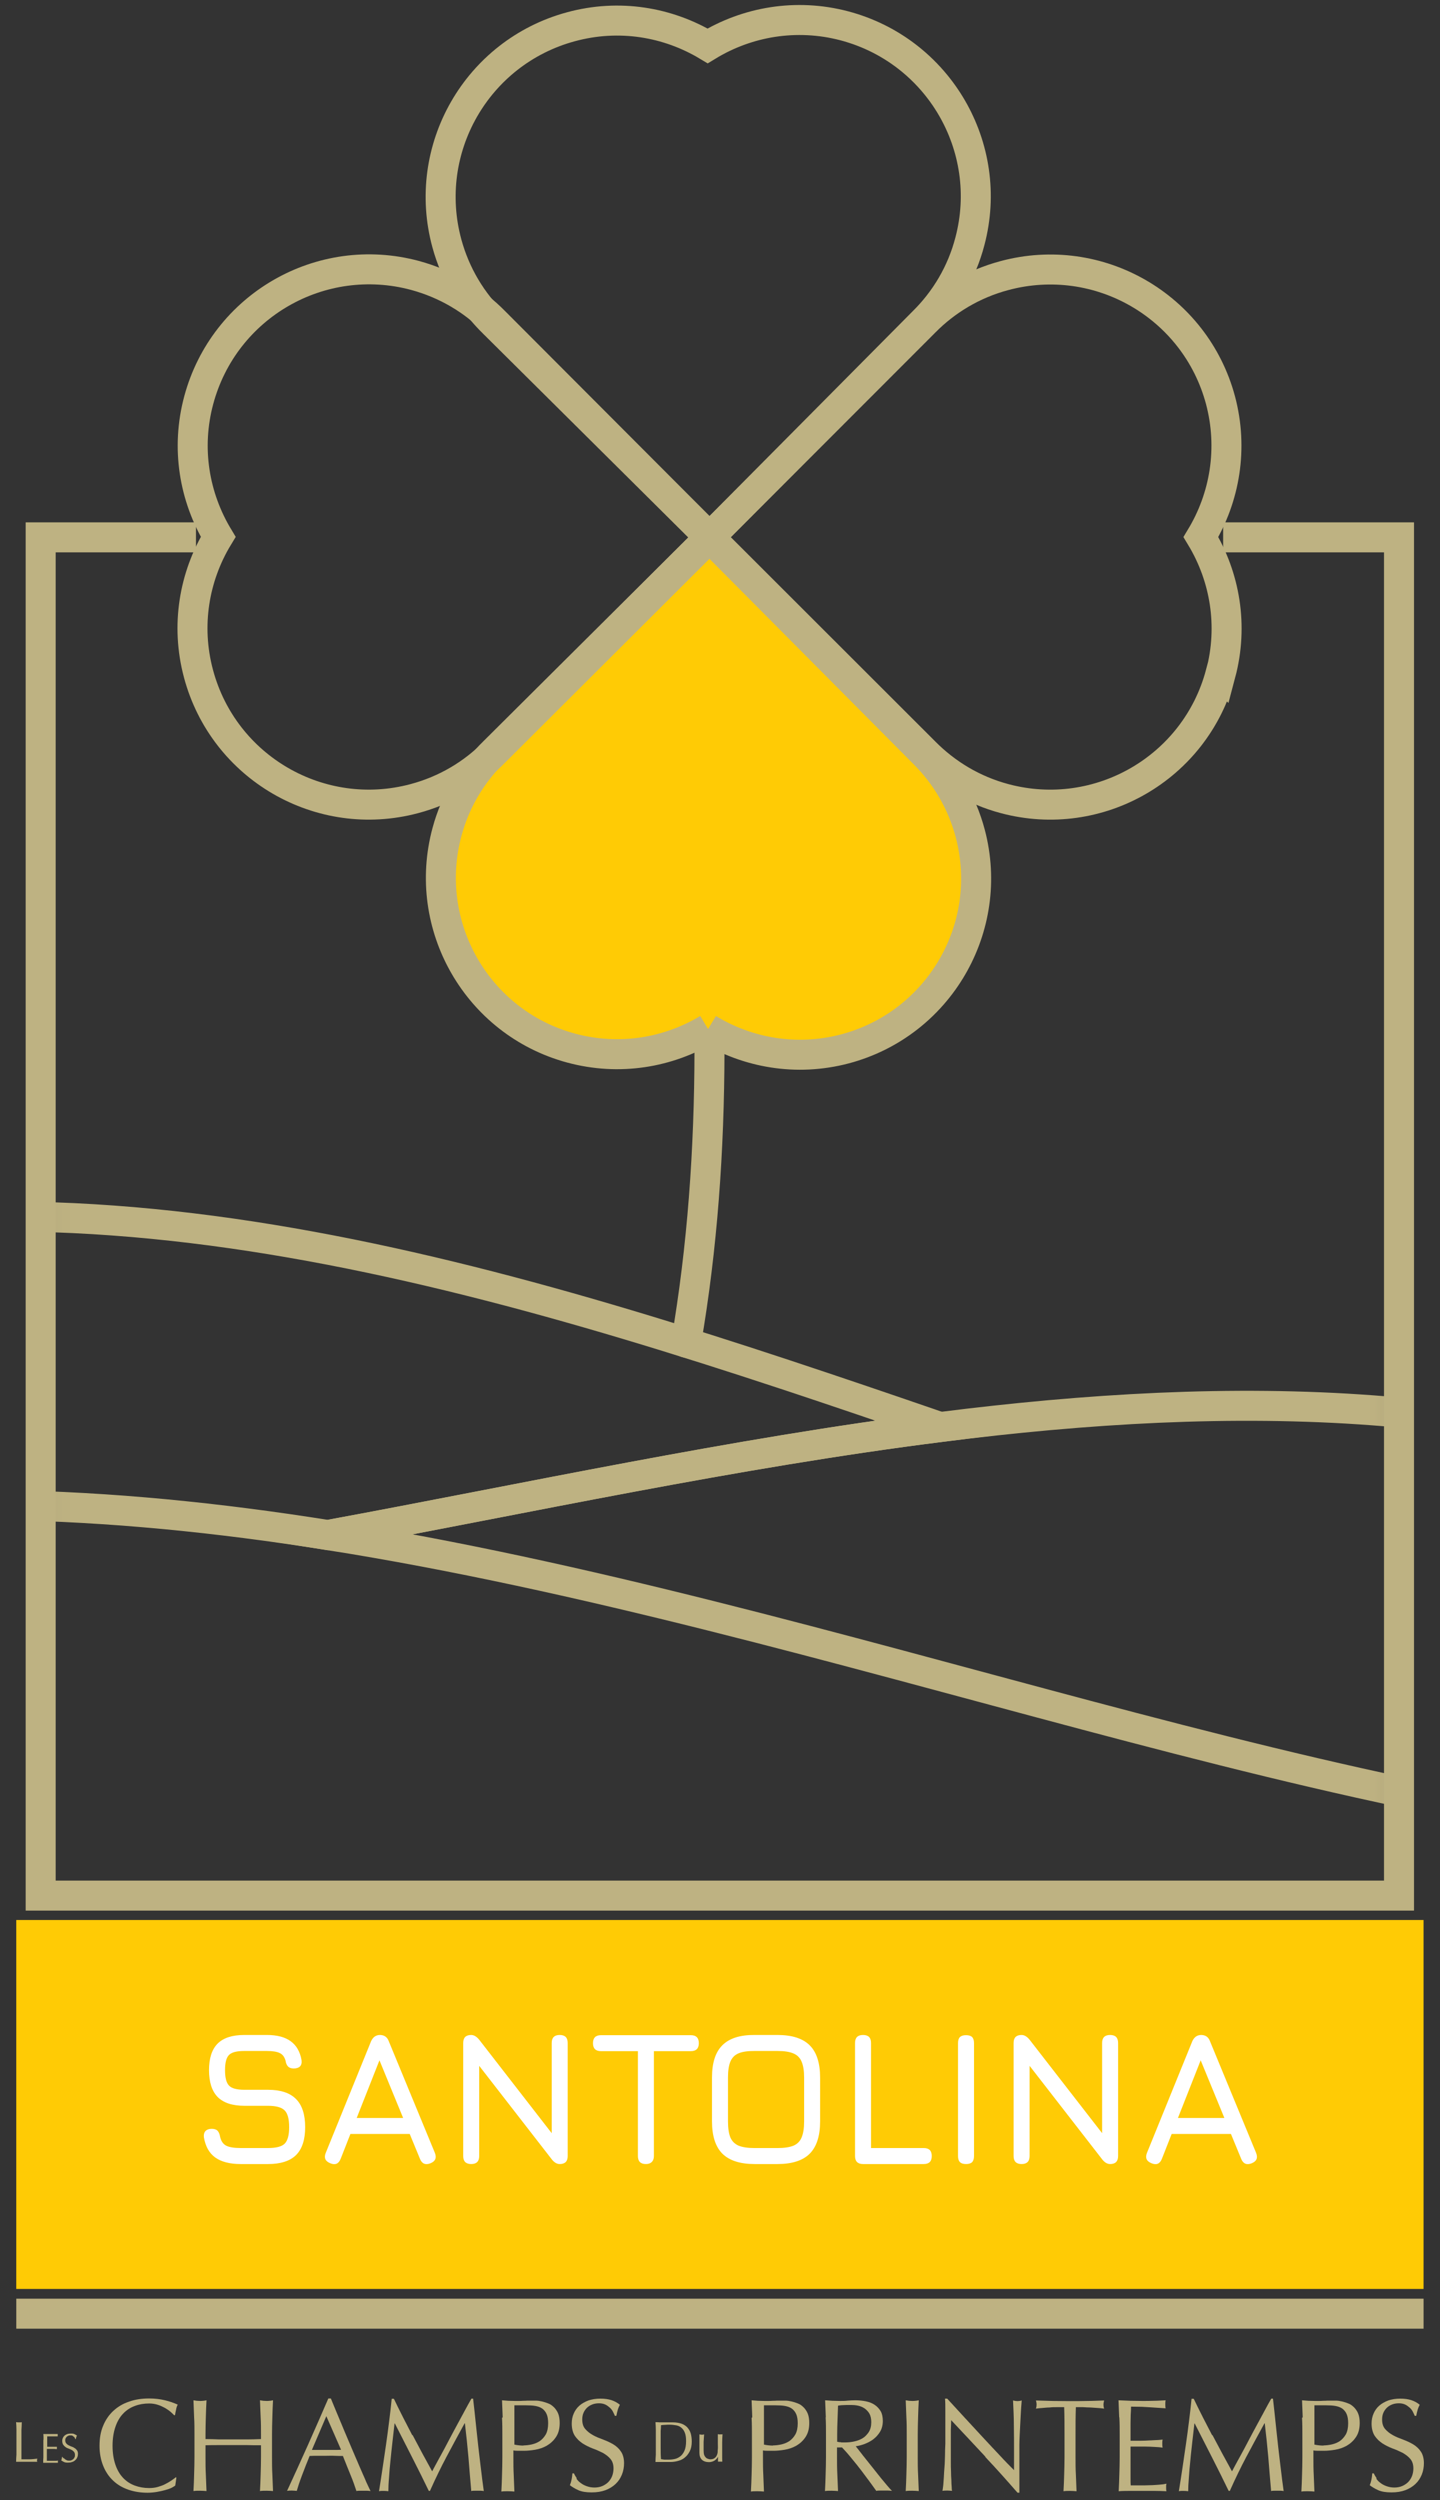
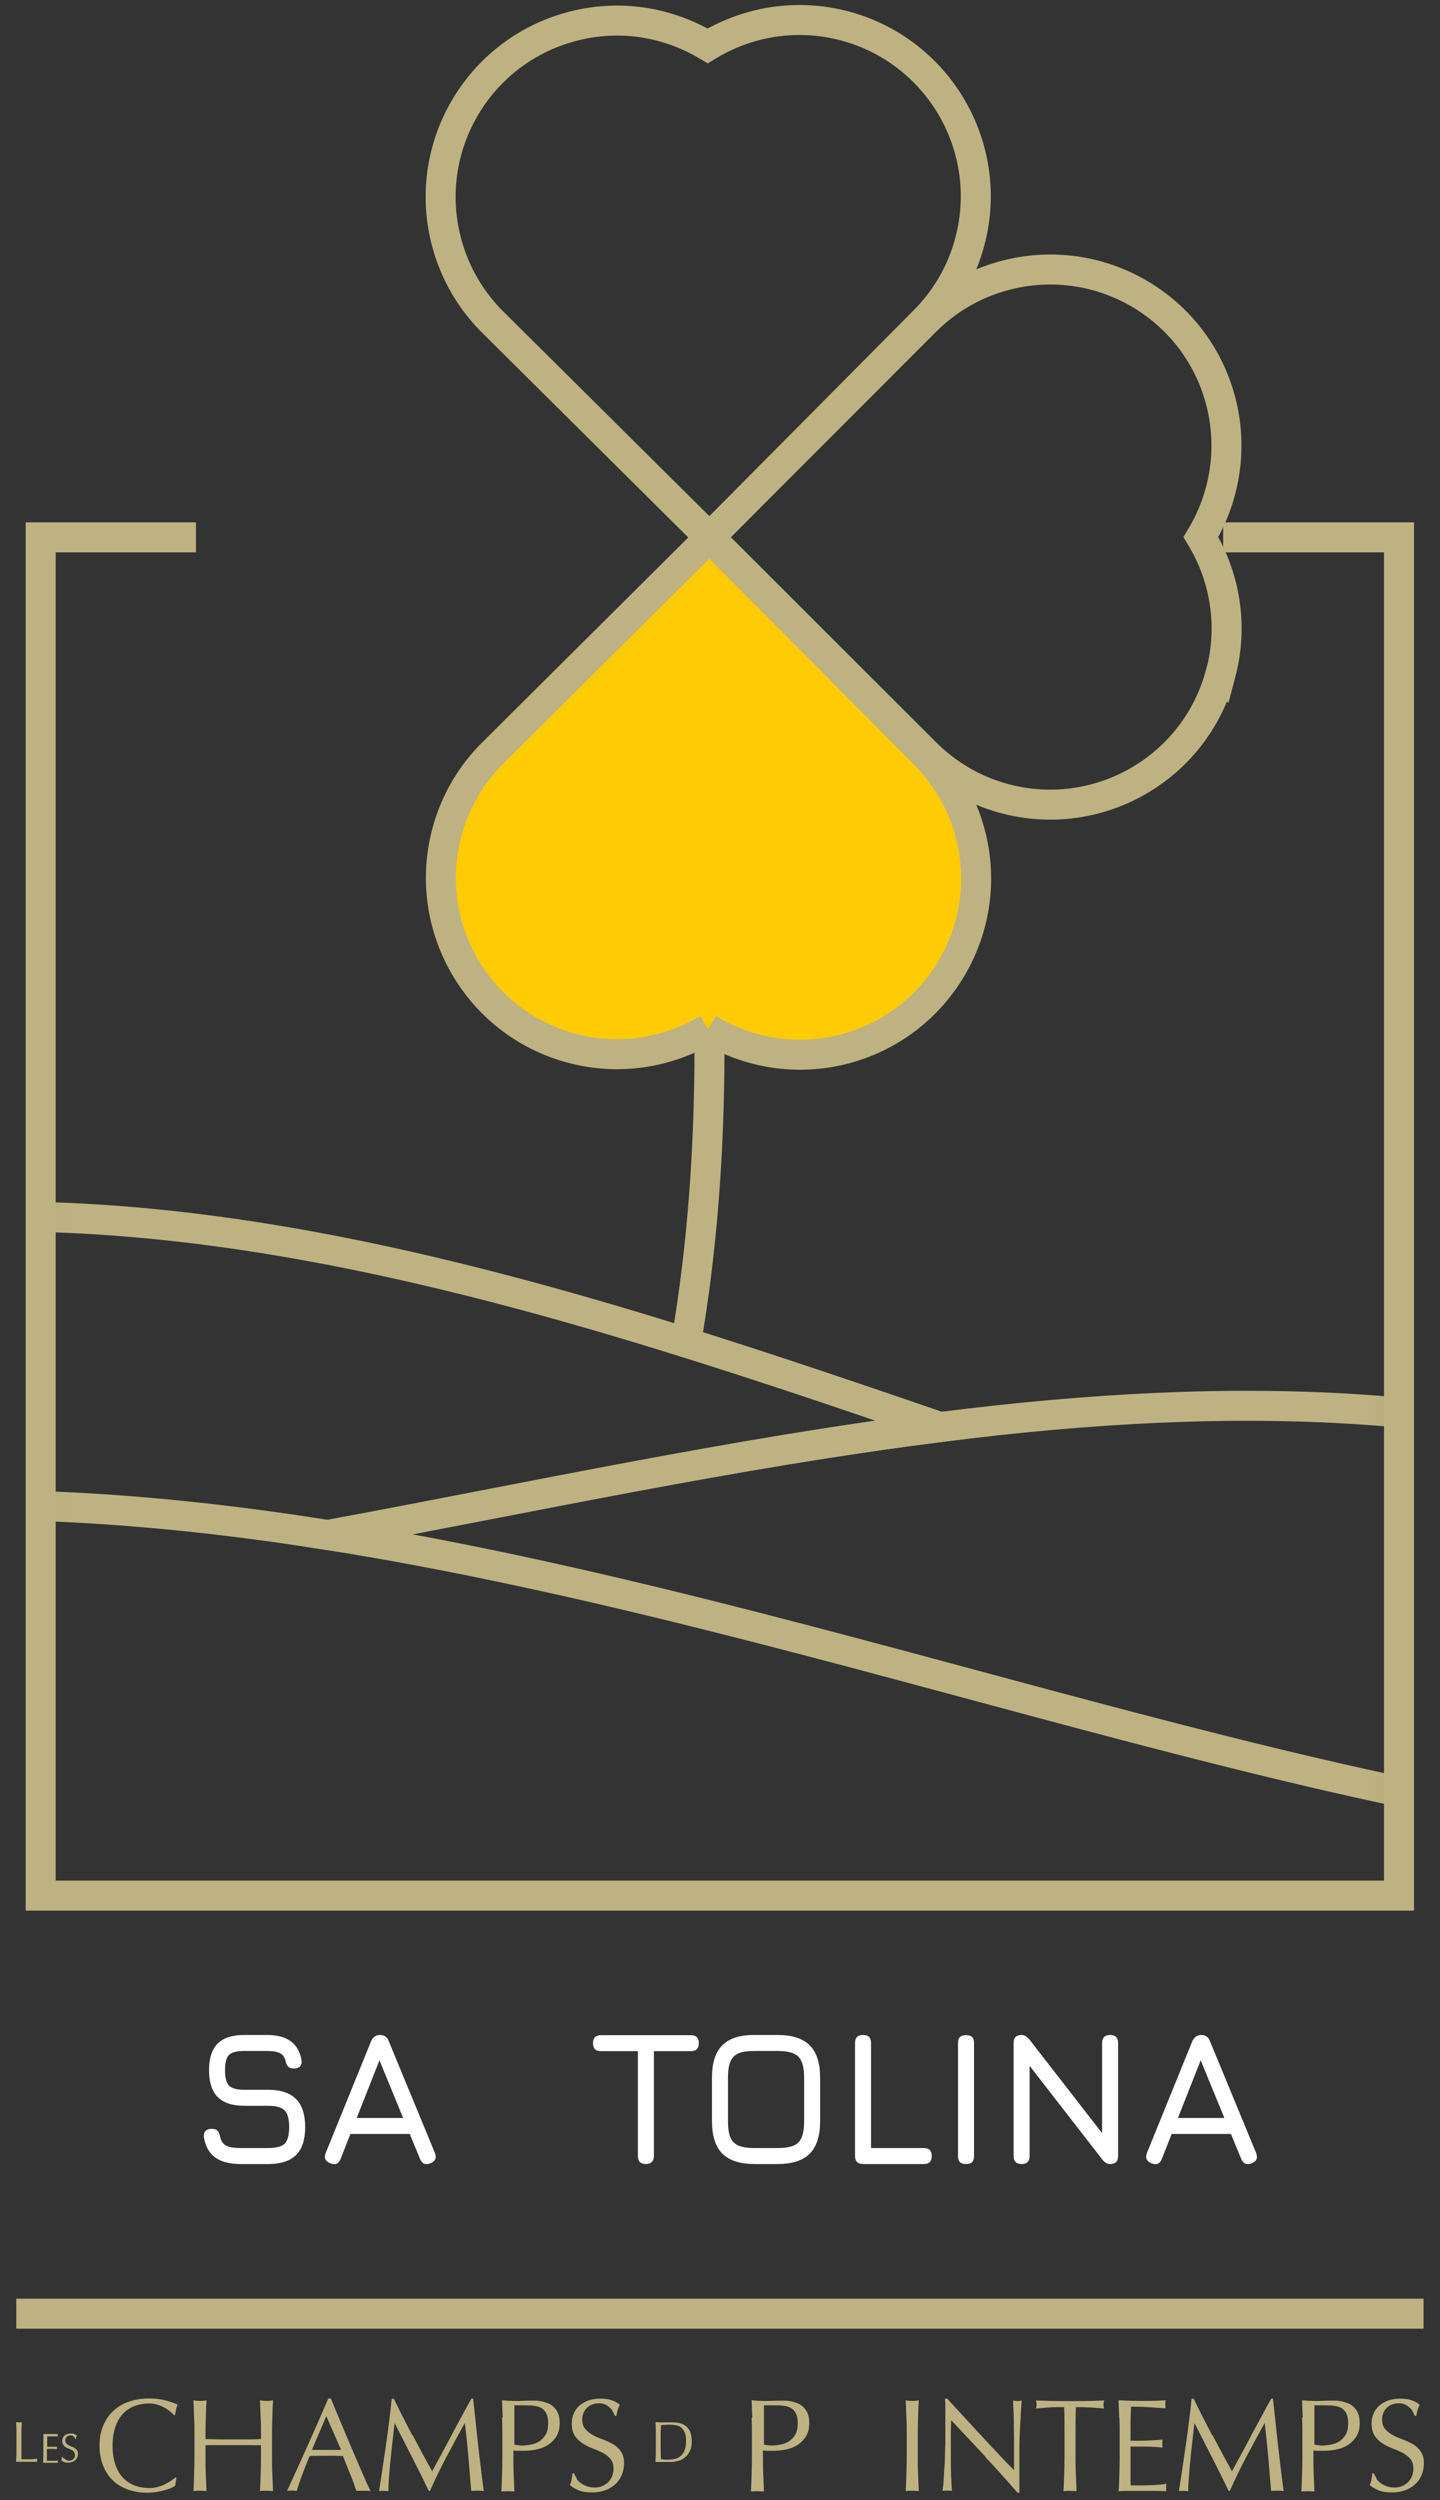
<svg xmlns="http://www.w3.org/2000/svg" width="72" height="125" viewBox="0 0 72 125" fill="none">
  <rect x="0" y="0" width="72" height="125" fill="#333333" stroke="none" />
  <mask id="mask0_349_3303" style="mask-type:luminance" maskUnits="userSpaceOnUse" x="2" y="26" width="68" height="69">
    <path d="M61.158 26.866H69.95V94.774H2.034V26.866H9.799" fill="white" />
  </mask>
  <g mask="url(#mask0_349_3303)">
    <path d="M-15.81 76.605C-5.363 74.532 5.494 75.017 16.393 76.747C26.314 74.916 36.686 72.651 47.008 71.347C26.447 64.277 4.642 57.131 -15.81 62.973" stroke="#BEB282" stroke-width="1.5" stroke-miterlimit="10" />
    <path d="M89.173 75.518C76.118 69.584 61.609 69.5 47.016 71.347" stroke="#BEB282" stroke-width="1.5" stroke-miterlimit="10" />
    <path d="M47.016 71.348C36.694 72.651 26.322 74.916 16.401 76.747C41.935 80.792 67.727 91.599 89.182 92.125" stroke="#BEB282" stroke-width="1.5" stroke-miterlimit="10" />
  </g>
  <path d="M61.158 26.866H69.95V94.774H2.034V26.866H9.799" stroke="#BEB282" stroke-width="1.5" stroke-miterlimit="10" />
  <path d="M34.304 67.126C35.123 62.371 35.466 57.49 35.474 52.542" stroke="#BEB282" stroke-width="1.5" stroke-miterlimit="10" stroke-linecap="round" />
  <path d="M0.814 115.677H71.179" stroke="#BEB282" stroke-width="1.5" stroke-miterlimit="10" />
  <path d="M42.218 1.291C39.803 0.656 37.354 1.091 35.382 2.294C33.392 1.099 30.952 0.681 28.536 1.341C23.839 2.62 21.064 7.459 22.343 12.165C22.77 13.736 23.597 15.09 24.683 16.152L35.473 26.866L46.188 16.068C47.266 14.998 48.086 13.636 48.495 12.065C49.74 7.359 46.924 2.537 42.218 1.291Z" stroke="#BEB282" stroke-width="1.5" stroke-miterlimit="10" />
  <path d="M61.032 33.695C61.675 31.28 61.249 28.839 60.046 26.85C61.241 24.869 61.667 22.421 61.024 20.005C59.762 15.3 54.931 12.517 50.225 13.778C48.654 14.196 47.292 15.024 46.23 16.102L35.482 26.859L46.239 37.607C47.308 38.685 48.662 39.512 50.234 39.93C54.939 41.184 59.77 38.392 61.024 33.687L61.032 33.695Z" stroke="#BEB282" stroke-width="1.5" stroke-miterlimit="10" />
  <path d="M35.407 51.439C37.387 52.642 39.828 53.077 42.243 52.442C46.949 51.196 49.757 46.374 48.512 41.668C48.094 40.097 47.275 38.735 46.197 37.665L35.473 26.875L24.692 37.598C23.605 38.66 22.778 40.014 22.352 41.585C21.081 46.282 23.856 51.13 28.553 52.4C30.968 53.052 33.409 52.634 35.398 51.439" fill="#FFCB05" />
  <path d="M35.407 51.439C37.387 52.642 39.828 53.077 42.243 52.442C46.949 51.196 49.757 46.374 48.512 41.668C48.094 40.097 47.275 38.735 46.197 37.665L35.473 26.875L24.692 37.598C23.605 38.66 22.778 40.014 22.352 41.585C21.081 46.282 23.856 51.13 28.553 52.4C30.968 53.052 33.409 52.634 35.398 51.439" stroke="#BEB282" stroke-width="1.5" stroke-miterlimit="10" />
-   <path d="M9.94 19.996C9.288 22.412 9.714 24.852 10.91 26.841C9.706 28.822 9.28 31.271 9.923 33.678C11.177 38.384 16.008 41.184 20.713 39.93C22.285 39.512 23.647 38.693 24.717 37.606L35.482 26.866L24.742 16.102C23.68 15.015 22.318 14.196 20.747 13.77C16.041 12.508 11.21 15.291 9.94 19.996Z" stroke="#BEB282" stroke-width="1.5" stroke-miterlimit="10" />
  <path d="M8.569 124.387C8.486 124.428 8.377 124.462 8.26 124.495C8.143 124.529 8.001 124.562 7.851 124.587C7.7 124.612 7.541 124.629 7.383 124.629C7.032 124.629 6.714 124.579 6.422 124.478C6.129 124.378 5.87 124.228 5.661 124.027C5.444 123.827 5.277 123.576 5.159 123.283C5.042 122.991 4.976 122.656 4.976 122.28C4.976 121.904 5.034 121.57 5.159 121.277C5.277 120.985 5.452 120.734 5.669 120.534C5.887 120.333 6.146 120.174 6.455 120.074C6.756 119.965 7.09 119.915 7.458 119.915C7.75 119.915 8.01 119.948 8.252 120.007C8.494 120.065 8.703 120.141 8.887 120.224C8.854 120.283 8.82 120.366 8.804 120.475C8.778 120.584 8.762 120.667 8.753 120.742L8.712 120.759C8.67 120.709 8.603 120.651 8.528 120.584C8.452 120.517 8.352 120.45 8.252 120.391C8.143 120.333 8.026 120.274 7.892 120.233C7.759 120.191 7.617 120.166 7.458 120.166C7.199 120.166 6.956 120.208 6.739 120.291C6.513 120.375 6.321 120.5 6.154 120.676C5.987 120.851 5.862 121.068 5.77 121.336C5.678 121.603 5.628 121.921 5.628 122.28C5.628 122.64 5.678 122.957 5.77 123.225C5.862 123.492 5.987 123.71 6.154 123.885C6.321 124.061 6.513 124.186 6.739 124.27C6.965 124.353 7.199 124.395 7.458 124.395C7.617 124.395 7.759 124.378 7.901 124.336C8.035 124.295 8.16 124.253 8.269 124.194C8.377 124.136 8.486 124.077 8.569 124.019C8.661 123.952 8.737 123.902 8.795 123.852L8.82 123.877L8.762 124.27C8.762 124.27 8.661 124.345 8.569 124.387Z" fill="#BEB282" />
  <path d="M13.033 120.859C13.024 120.584 13.008 120.291 12.999 120.007C13.058 120.015 13.108 120.024 13.166 120.032C13.217 120.032 13.275 120.04 13.325 120.04C13.375 120.04 13.434 120.04 13.484 120.032C13.534 120.032 13.593 120.015 13.651 120.007C13.634 120.299 13.626 120.584 13.618 120.859C13.609 121.135 13.601 121.428 13.601 121.712V122.849C13.601 123.141 13.601 123.425 13.618 123.709C13.626 123.994 13.643 124.269 13.651 124.545C13.551 124.537 13.442 124.528 13.325 124.528C13.208 124.528 13.1 124.528 12.999 124.545C13.016 124.269 13.024 123.994 13.033 123.709C13.041 123.425 13.05 123.141 13.05 122.849V122.255C12.815 122.255 12.581 122.255 12.356 122.247C12.13 122.247 11.904 122.247 11.662 122.247C11.42 122.247 11.194 122.247 10.968 122.247C10.743 122.247 10.517 122.247 10.275 122.255V122.849C10.275 123.141 10.275 123.425 10.291 123.709C10.3 123.994 10.316 124.269 10.325 124.545C10.225 124.537 10.116 124.528 9.999 124.528C9.882 124.528 9.773 124.528 9.673 124.545C9.69 124.269 9.698 123.994 9.706 123.709C9.715 123.425 9.723 123.141 9.723 122.849V121.712C9.723 121.419 9.723 121.135 9.706 120.859C9.698 120.584 9.681 120.291 9.673 120.007C9.731 120.015 9.782 120.024 9.84 120.032C9.89 120.032 9.949 120.04 9.999 120.04C10.049 120.04 10.107 120.04 10.158 120.032C10.208 120.032 10.266 120.015 10.325 120.007C10.308 120.299 10.3 120.584 10.291 120.859C10.283 121.135 10.275 121.428 10.275 121.712V121.946C10.509 121.946 10.743 121.954 10.968 121.963C11.194 121.963 11.42 121.963 11.662 121.963C11.904 121.963 12.13 121.963 12.356 121.963C12.581 121.963 12.807 121.954 13.05 121.946V121.712C13.05 121.419 13.05 121.135 13.033 120.859Z" fill="#BEB282" />
  <path d="M18.524 124.545C18.465 124.537 18.407 124.529 18.348 124.529H17.997C17.939 124.529 17.88 124.529 17.822 124.545C17.788 124.445 17.746 124.32 17.696 124.178C17.646 124.035 17.587 123.885 17.521 123.726C17.454 123.567 17.395 123.409 17.328 123.25C17.262 123.091 17.203 122.932 17.145 122.79C17.002 122.79 16.86 122.79 16.718 122.782C16.576 122.773 16.426 122.782 16.284 122.782C16.15 122.782 16.016 122.782 15.883 122.782C15.749 122.782 15.615 122.782 15.481 122.79C15.339 123.133 15.214 123.459 15.097 123.768C14.98 124.077 14.896 124.336 14.838 124.537C14.762 124.529 14.679 124.52 14.595 124.52C14.512 124.52 14.428 124.52 14.353 124.537C14.712 123.768 15.055 122.999 15.398 122.239C15.74 121.478 16.075 120.701 16.417 119.915H16.543C16.651 120.174 16.76 120.45 16.885 120.742C17.011 121.043 17.136 121.336 17.262 121.645C17.387 121.946 17.521 122.247 17.646 122.548C17.771 122.849 17.897 123.124 18.005 123.384C18.114 123.643 18.223 123.868 18.306 124.077C18.398 124.278 18.474 124.437 18.524 124.537V124.545ZM15.598 122.489C15.715 122.489 15.832 122.489 15.958 122.489C16.083 122.489 16.2 122.489 16.317 122.489C16.442 122.489 16.559 122.489 16.685 122.489C16.81 122.489 16.927 122.489 17.053 122.481L16.317 120.801L15.598 122.481V122.489Z" fill="#BEB282" />
  <path d="M20.63 121.745C20.939 122.338 21.265 122.94 21.608 123.559C21.649 123.475 21.716 123.358 21.8 123.199C21.883 123.04 21.984 122.865 22.092 122.664C22.201 122.464 22.318 122.246 22.443 122.004C22.569 121.77 22.694 121.528 22.828 121.285C22.962 121.043 23.087 120.809 23.212 120.575C23.338 120.341 23.455 120.123 23.572 119.923H23.655C23.705 120.349 23.747 120.75 23.789 121.151C23.831 121.553 23.872 121.929 23.914 122.313C23.956 122.698 24.006 123.074 24.048 123.442C24.09 123.818 24.14 124.185 24.19 124.545C24.14 124.536 24.081 124.528 24.031 124.528H23.722C23.672 124.528 23.622 124.528 23.563 124.545C23.513 123.96 23.463 123.391 23.421 122.84C23.371 122.288 23.312 121.728 23.246 121.16H23.229C22.928 121.711 22.627 122.263 22.335 122.815C22.042 123.366 21.766 123.935 21.499 124.536H21.44C21.173 123.985 20.897 123.425 20.613 122.873C20.329 122.313 20.036 121.745 19.744 121.168H19.727C19.694 121.444 19.66 121.737 19.627 122.054C19.593 122.372 19.552 122.689 19.526 122.999C19.493 123.308 19.468 123.6 19.451 123.876C19.426 124.152 19.418 124.378 19.418 124.553C19.351 124.545 19.267 124.536 19.184 124.536C19.1 124.536 19.025 124.536 18.95 124.553C19.008 124.194 19.067 123.818 19.125 123.425C19.184 123.032 19.242 122.631 19.301 122.23C19.359 121.828 19.409 121.436 19.459 121.043C19.51 120.65 19.552 120.282 19.585 119.931H19.694C19.994 120.558 20.304 121.16 20.613 121.753L20.63 121.745Z" fill="#BEB282" />
  <path d="M25.135 120.859C25.126 120.584 25.11 120.291 25.101 120.007C25.21 120.015 25.31 120.024 25.419 120.032C25.527 120.032 25.636 120.04 25.736 120.04C25.787 120.04 25.854 120.04 25.929 120.04C26.004 120.04 26.079 120.04 26.154 120.032C26.23 120.032 26.305 120.032 26.372 120.024C26.439 120.024 26.505 120.024 26.547 120.024C26.614 120.024 26.698 120.024 26.79 120.024C26.89 120.024 26.99 120.04 27.099 120.065C27.207 120.09 27.316 120.124 27.416 120.166C27.525 120.207 27.617 120.274 27.701 120.358C27.784 120.441 27.859 120.55 27.91 120.675C27.96 120.801 27.985 120.96 27.985 121.143C27.985 121.436 27.918 121.67 27.793 121.854C27.667 122.038 27.517 122.172 27.333 122.28C27.149 122.38 26.957 122.447 26.748 122.481C26.547 122.514 26.363 122.531 26.204 122.531C26.104 122.531 26.012 122.531 25.929 122.531C25.845 122.531 25.762 122.531 25.67 122.514V122.874C25.67 123.166 25.67 123.45 25.686 123.734C25.695 124.019 25.711 124.294 25.72 124.57C25.619 124.562 25.511 124.554 25.394 124.554C25.277 124.554 25.168 124.554 25.068 124.57C25.085 124.294 25.093 124.019 25.101 123.734C25.11 123.45 25.118 123.166 25.118 122.874V121.737C25.118 121.444 25.118 121.16 25.101 120.884L25.135 120.859ZM26.163 122.263C26.297 122.263 26.439 122.247 26.589 122.213C26.731 122.18 26.865 122.13 26.99 122.046C27.107 121.963 27.207 121.854 27.291 121.712C27.366 121.57 27.408 121.386 27.408 121.16C27.408 120.968 27.383 120.818 27.333 120.701C27.283 120.584 27.207 120.492 27.116 120.425C27.024 120.358 26.907 120.316 26.773 120.291C26.639 120.266 26.48 120.258 26.313 120.258H25.72V122.222C25.87 122.255 26.029 122.272 26.188 122.272L26.163 122.263Z" fill="#BEB282" />
  <path d="M28.821 123.926C28.879 124.01 28.954 124.085 29.038 124.144C29.122 124.21 29.222 124.261 29.339 124.302C29.456 124.344 29.581 124.369 29.723 124.369C29.865 124.369 29.999 124.344 30.116 124.294C30.233 124.244 30.333 124.177 30.417 124.093C30.5 124.01 30.559 123.91 30.609 123.793C30.651 123.676 30.676 123.55 30.676 123.416C30.676 123.216 30.626 123.057 30.517 122.932C30.417 122.815 30.283 122.714 30.133 122.631C29.982 122.556 29.815 122.48 29.631 122.414C29.456 122.347 29.289 122.263 29.13 122.163C28.979 122.062 28.846 121.937 28.745 121.787C28.645 121.636 28.587 121.427 28.587 121.168C28.587 120.984 28.62 120.817 28.687 120.667C28.754 120.516 28.846 120.383 28.971 120.274C29.096 120.165 29.247 120.082 29.422 120.015C29.598 119.956 29.799 119.923 30.016 119.923C30.233 119.923 30.409 119.948 30.567 119.998C30.718 120.048 30.868 120.123 30.994 120.232C30.952 120.307 30.918 120.383 30.893 120.466C30.868 120.55 30.843 120.658 30.818 120.784H30.743C30.718 120.725 30.693 120.658 30.651 120.583C30.617 120.508 30.559 120.441 30.5 120.383C30.434 120.324 30.358 120.266 30.275 120.224C30.183 120.182 30.083 120.157 29.957 120.157C29.832 120.157 29.723 120.174 29.615 120.215C29.514 120.257 29.422 120.307 29.347 120.383C29.272 120.458 29.213 120.541 29.172 120.642C29.13 120.742 29.113 120.851 29.113 120.968C29.113 121.177 29.163 121.335 29.272 121.452C29.372 121.569 29.506 121.67 29.656 121.753C29.807 121.837 29.974 121.904 30.158 121.971C30.333 122.037 30.5 122.113 30.659 122.205C30.81 122.296 30.944 122.414 31.044 122.564C31.144 122.706 31.203 122.907 31.203 123.149C31.203 123.35 31.169 123.542 31.094 123.726C31.019 123.91 30.918 124.06 30.776 124.194C30.634 124.327 30.467 124.428 30.267 124.503C30.066 124.578 29.84 124.612 29.581 124.612C29.305 124.612 29.088 124.578 28.921 124.503C28.754 124.428 28.612 124.344 28.495 124.252C28.536 124.152 28.561 124.06 28.578 123.976C28.595 123.893 28.612 123.793 28.62 123.659H28.695C28.729 123.734 28.779 123.818 28.837 123.901L28.821 123.926Z" fill="#BEB282" />
  <path d="M37.613 120.859C37.605 120.584 37.588 120.291 37.58 120.007C37.688 120.015 37.789 120.024 37.897 120.032C38.006 120.032 38.115 120.04 38.215 120.04C38.265 120.04 38.332 120.04 38.407 120.04C38.482 120.04 38.558 120.04 38.633 120.032C38.708 120.032 38.783 120.032 38.85 120.024C38.917 120.024 38.984 120.024 39.026 120.024C39.093 120.024 39.176 120.024 39.268 120.024C39.368 120.024 39.469 120.04 39.577 120.065C39.686 120.09 39.795 120.124 39.895 120.166C40.004 120.207 40.096 120.274 40.179 120.358C40.263 120.441 40.338 120.55 40.388 120.675C40.438 120.801 40.463 120.96 40.463 121.143C40.463 121.436 40.396 121.67 40.271 121.854C40.146 122.038 39.995 122.172 39.811 122.28C39.627 122.38 39.435 122.447 39.226 122.481C39.026 122.514 38.842 122.531 38.683 122.531C38.583 122.531 38.491 122.531 38.407 122.531C38.324 122.531 38.24 122.531 38.148 122.514V122.874C38.148 123.166 38.148 123.45 38.165 123.734C38.173 124.019 38.19 124.294 38.198 124.57C38.098 124.562 37.989 124.554 37.872 124.554C37.755 124.554 37.647 124.554 37.546 124.57C37.563 124.294 37.571 124.019 37.58 123.734C37.588 123.45 37.596 123.166 37.596 122.874V121.737C37.596 121.444 37.596 121.16 37.58 120.884L37.613 120.859ZM38.641 122.263C38.775 122.263 38.917 122.247 39.068 122.213C39.21 122.18 39.343 122.13 39.469 122.046C39.586 121.963 39.686 121.854 39.77 121.712C39.845 121.57 39.887 121.386 39.887 121.16C39.887 120.968 39.861 120.818 39.811 120.701C39.761 120.584 39.686 120.492 39.594 120.425C39.502 120.358 39.385 120.316 39.251 120.291C39.118 120.266 38.959 120.258 38.792 120.258H38.198V122.222C38.349 122.255 38.508 122.272 38.666 122.272L38.641 122.263Z" fill="#BEB282" />
-   <path d="M41.291 120.859C41.282 120.584 41.266 120.291 41.257 120.007C41.383 120.015 41.508 120.024 41.633 120.032C41.759 120.032 41.884 120.04 42.01 120.04C42.135 120.04 42.26 120.04 42.386 120.024C42.511 120.015 42.636 120.007 42.762 120.007C42.946 120.007 43.121 120.024 43.288 120.057C43.456 120.09 43.606 120.149 43.731 120.232C43.857 120.316 43.957 120.425 44.032 120.55C44.107 120.675 44.141 120.851 44.141 121.043C44.141 121.252 44.091 121.436 43.999 121.586C43.907 121.737 43.79 121.862 43.656 121.963C43.522 122.063 43.372 122.138 43.213 122.197C43.054 122.255 42.912 122.289 42.787 122.305C42.837 122.372 42.912 122.464 43.004 122.581C43.096 122.698 43.196 122.832 43.313 122.974C43.43 123.116 43.547 123.266 43.673 123.425C43.798 123.584 43.915 123.734 44.032 123.877C44.149 124.019 44.258 124.152 44.358 124.269C44.458 124.386 44.542 124.478 44.6 124.537C44.534 124.528 44.467 124.52 44.4 124.52H44.007C43.94 124.52 43.873 124.52 43.815 124.537C43.748 124.445 43.648 124.303 43.514 124.119C43.38 123.935 43.23 123.734 43.071 123.525C42.912 123.317 42.745 123.108 42.57 122.899C42.402 122.69 42.244 122.514 42.102 122.364H41.851V122.849C41.851 123.141 41.851 123.425 41.867 123.709C41.876 123.994 41.893 124.269 41.901 124.545C41.801 124.537 41.692 124.528 41.575 124.528C41.458 124.528 41.349 124.528 41.249 124.545C41.266 124.269 41.274 123.994 41.282 123.709C41.291 123.425 41.299 123.141 41.299 122.849V121.712C41.299 121.419 41.299 121.135 41.282 120.859H41.291ZM42.051 122.113C42.127 122.113 42.202 122.113 42.294 122.113C42.428 122.113 42.57 122.096 42.72 122.063C42.87 122.029 43.004 121.979 43.13 121.904C43.255 121.829 43.355 121.72 43.439 121.595C43.522 121.461 43.564 121.302 43.564 121.102C43.564 120.926 43.531 120.784 43.472 120.675C43.405 120.567 43.322 120.475 43.221 120.408C43.121 120.341 43.013 120.299 42.895 120.274C42.779 120.249 42.661 120.241 42.544 120.241C42.394 120.241 42.26 120.241 42.16 120.249C42.06 120.249 41.976 120.266 41.901 120.274C41.893 120.517 41.884 120.759 41.876 120.993C41.867 121.227 41.859 121.469 41.859 121.703V122.08C41.918 122.096 41.984 122.105 42.06 122.105L42.051 122.113Z" fill="#BEB282" />
  <path d="M45.319 120.859C45.311 120.584 45.294 120.291 45.286 120.007C45.344 120.015 45.394 120.024 45.453 120.032C45.503 120.032 45.561 120.04 45.612 120.04C45.662 120.04 45.72 120.04 45.77 120.032C45.821 120.032 45.879 120.015 45.938 120.007C45.921 120.299 45.913 120.584 45.904 120.859C45.896 121.135 45.887 121.428 45.887 121.712V122.849C45.887 123.141 45.887 123.425 45.904 123.709C45.913 123.994 45.929 124.269 45.938 124.545C45.837 124.537 45.729 124.528 45.612 124.528C45.495 124.528 45.386 124.528 45.286 124.545C45.302 124.269 45.311 123.994 45.319 123.709C45.327 123.425 45.336 123.141 45.336 122.849V121.712C45.336 121.419 45.336 121.135 45.319 120.859Z" fill="#BEB282" />
  <path d="M49.273 122.831C48.704 122.221 48.127 121.603 47.559 121.001C47.559 121.126 47.551 121.294 47.542 121.494C47.542 121.703 47.542 121.979 47.542 122.338C47.542 122.43 47.542 122.547 47.542 122.681C47.542 122.815 47.542 122.957 47.542 123.107C47.542 123.258 47.542 123.408 47.551 123.567C47.551 123.717 47.559 123.868 47.568 123.993C47.568 124.127 47.576 124.244 47.584 124.336C47.584 124.436 47.593 124.503 47.601 124.536C47.534 124.528 47.45 124.52 47.367 124.52C47.275 124.52 47.2 124.52 47.124 124.536C47.133 124.495 47.141 124.411 47.158 124.294C47.175 124.177 47.175 124.035 47.191 123.868C47.2 123.701 47.208 123.525 47.225 123.333C47.242 123.141 47.242 122.948 47.25 122.748C47.25 122.556 47.258 122.363 47.267 122.179C47.267 121.996 47.267 121.828 47.267 121.686C47.267 121.26 47.267 120.901 47.267 120.6C47.267 120.299 47.267 120.073 47.25 119.923H47.359C47.626 120.215 47.91 120.525 48.219 120.859C48.529 121.193 48.83 121.519 49.13 121.845C49.431 122.171 49.715 122.472 49.991 122.765C50.259 123.057 50.501 123.299 50.702 123.5V122.606C50.702 122.146 50.702 121.695 50.693 121.252C50.693 120.817 50.668 120.399 50.652 120.015C50.743 120.04 50.81 120.048 50.877 120.048C50.927 120.048 51.003 120.04 51.086 120.015C51.078 120.115 51.069 120.257 51.053 120.449C51.044 120.642 51.028 120.851 51.019 121.068C51.011 121.285 50.994 121.503 50.986 121.711C50.977 121.92 50.969 122.096 50.969 122.221V122.614C50.969 122.765 50.969 122.923 50.969 123.082C50.969 123.241 50.969 123.408 50.969 123.575C50.969 123.742 50.969 123.893 50.969 124.035C50.969 124.177 50.969 124.302 50.969 124.411V124.628H50.877C50.367 124.043 49.833 123.442 49.256 122.831H49.273Z" fill="#BEB282" />
  <path d="M53.209 120.35C53.092 120.35 52.975 120.35 52.849 120.35C52.724 120.35 52.599 120.35 52.473 120.367C52.348 120.367 52.223 120.383 52.114 120.392C51.997 120.4 51.897 120.408 51.796 120.425C51.822 120.35 51.83 120.275 51.83 120.216C51.83 120.166 51.822 120.099 51.796 120.016C52.089 120.024 52.373 120.032 52.649 120.041C52.925 120.041 53.209 120.049 53.501 120.049C53.794 120.049 54.078 120.049 54.354 120.041C54.63 120.041 54.914 120.024 55.206 120.016C55.181 120.108 55.173 120.174 55.173 120.225C55.173 120.283 55.181 120.35 55.206 120.425C55.114 120.408 55.006 120.4 54.889 120.392C54.772 120.383 54.655 120.375 54.529 120.367C54.404 120.367 54.279 120.358 54.153 120.35C54.028 120.35 53.911 120.35 53.794 120.35C53.777 120.801 53.777 121.261 53.777 121.721V122.857C53.777 123.15 53.777 123.434 53.794 123.718C53.802 124.002 53.819 124.278 53.827 124.554C53.727 124.546 53.618 124.537 53.501 124.537C53.384 124.537 53.276 124.537 53.175 124.554C53.192 124.278 53.2 124.002 53.209 123.718C53.217 123.434 53.226 123.15 53.226 122.857V121.721C53.226 121.261 53.226 120.81 53.209 120.35Z" fill="#BEB282" />
  <path d="M55.959 120.851C55.95 120.567 55.934 120.291 55.925 120.007C56.126 120.015 56.318 120.024 56.519 120.032C56.711 120.032 56.911 120.04 57.112 120.04C57.313 120.04 57.505 120.04 57.697 120.032C57.889 120.032 58.09 120.015 58.282 120.007C58.266 120.074 58.266 120.141 58.266 120.207C58.266 120.274 58.266 120.341 58.282 120.408C58.14 120.4 58.015 120.391 57.898 120.383C57.781 120.375 57.655 120.366 57.53 120.358C57.396 120.349 57.254 120.341 57.104 120.333C56.953 120.333 56.761 120.324 56.552 120.324C56.552 120.467 56.544 120.6 56.535 120.726C56.535 120.851 56.527 121.001 56.527 121.16C56.527 121.336 56.527 121.503 56.527 121.662C56.527 121.82 56.527 121.946 56.527 122.029C56.719 122.029 56.895 122.029 57.045 122.029C57.196 122.029 57.338 122.021 57.471 122.013C57.597 122.013 57.714 121.996 57.822 121.996C57.931 121.996 58.032 121.979 58.132 121.971C58.115 122.038 58.115 122.105 58.115 122.172C58.115 122.238 58.115 122.305 58.132 122.372C58.015 122.355 57.881 122.347 57.731 122.339C57.58 122.33 57.43 122.322 57.271 122.322C57.12 122.322 56.978 122.322 56.845 122.322C56.711 122.322 56.602 122.322 56.527 122.322C56.527 122.364 56.527 122.406 56.527 122.447C56.527 122.497 56.527 122.556 56.527 122.623V123.275C56.527 123.526 56.527 123.734 56.527 123.893C56.527 124.052 56.527 124.177 56.535 124.261H56.995C57.162 124.261 57.329 124.261 57.488 124.253C57.647 124.253 57.797 124.236 57.948 124.228C58.09 124.219 58.215 124.202 58.324 124.177C58.316 124.211 58.307 124.244 58.307 124.278C58.307 124.311 58.307 124.353 58.307 124.378C58.307 124.445 58.307 124.503 58.324 124.554C58.123 124.545 57.931 124.537 57.731 124.537H56.535C56.335 124.537 56.134 124.537 55.934 124.554C55.95 124.269 55.959 123.994 55.967 123.709C55.975 123.434 55.984 123.141 55.984 122.857V121.72C55.984 121.428 55.984 121.143 55.967 120.859L55.959 120.851Z" fill="#BEB282" />
  <path d="M60.622 121.745C60.932 122.338 61.258 122.94 61.6 123.559C61.642 123.475 61.709 123.358 61.792 123.199C61.876 123.04 61.976 122.865 62.085 122.664C62.194 122.464 62.311 122.246 62.436 122.004C62.561 121.77 62.687 121.528 62.821 121.285C62.954 121.043 63.08 120.809 63.205 120.575C63.33 120.341 63.447 120.123 63.564 119.923H63.648C63.698 120.349 63.74 120.75 63.782 121.151C63.823 121.553 63.865 121.929 63.907 122.313C63.949 122.698 63.999 123.074 64.041 123.442C64.082 123.818 64.133 124.185 64.183 124.545C64.133 124.536 64.074 124.528 64.024 124.528H63.715C63.665 124.528 63.614 124.528 63.556 124.545C63.506 123.96 63.456 123.391 63.414 122.84C63.364 122.288 63.305 121.728 63.238 121.16H63.222C62.921 121.711 62.62 122.263 62.327 122.815C62.035 123.366 61.759 123.935 61.492 124.536H61.433C61.166 123.985 60.89 123.425 60.606 122.873C60.321 122.313 60.029 121.745 59.736 121.168H59.72C59.686 121.444 59.653 121.737 59.619 122.054C59.586 122.372 59.544 122.689 59.519 122.999C59.486 123.308 59.461 123.6 59.444 123.876C59.419 124.152 59.41 124.378 59.41 124.553C59.344 124.545 59.26 124.536 59.176 124.536C59.093 124.536 59.018 124.536 58.942 124.553C59.001 124.194 59.059 123.818 59.118 123.425C59.176 123.032 59.235 122.631 59.293 122.23C59.352 121.828 59.402 121.436 59.452 121.043C59.502 120.65 59.544 120.282 59.578 119.931H59.686C59.987 120.558 60.296 121.16 60.606 121.753L60.622 121.745Z" fill="#BEB282" />
  <path d="M65.136 120.859C65.127 120.584 65.111 120.291 65.102 120.007C65.211 120.015 65.311 120.024 65.42 120.032C65.528 120.032 65.637 120.04 65.737 120.04C65.788 120.04 65.855 120.04 65.93 120.04C66.005 120.04 66.08 120.04 66.155 120.032C66.231 120.032 66.306 120.032 66.373 120.024C66.439 120.024 66.506 120.024 66.548 120.024C66.615 120.024 66.699 120.024 66.791 120.024C66.891 120.024 66.991 120.04 67.1 120.065C67.209 120.09 67.317 120.124 67.417 120.166C67.526 120.207 67.618 120.274 67.701 120.358C67.785 120.441 67.86 120.55 67.91 120.675C67.961 120.801 67.986 120.96 67.986 121.143C67.986 121.436 67.919 121.67 67.793 121.854C67.668 122.038 67.518 122.172 67.334 122.28C67.15 122.38 66.958 122.447 66.749 122.481C66.548 122.514 66.364 122.531 66.206 122.531C66.105 122.531 66.013 122.531 65.93 122.531C65.846 122.531 65.763 122.531 65.671 122.514V122.874C65.671 123.166 65.671 123.45 65.687 123.734C65.696 124.019 65.712 124.294 65.721 124.57C65.62 124.562 65.512 124.554 65.395 124.554C65.278 124.554 65.169 124.554 65.069 124.57C65.086 124.294 65.094 124.019 65.102 123.734C65.111 123.45 65.119 123.166 65.119 122.874V121.737C65.119 121.444 65.119 121.16 65.102 120.884L65.136 120.859ZM66.164 122.263C66.297 122.263 66.439 122.247 66.59 122.213C66.732 122.18 66.866 122.13 66.991 122.046C67.108 121.963 67.208 121.854 67.292 121.712C67.367 121.57 67.409 121.386 67.409 121.16C67.409 120.968 67.384 120.818 67.334 120.701C67.284 120.584 67.209 120.492 67.117 120.425C67.025 120.358 66.908 120.316 66.774 120.291C66.64 120.266 66.481 120.258 66.314 120.258H65.721V122.222C65.871 122.255 66.03 122.272 66.189 122.272L66.164 122.263Z" fill="#BEB282" />
  <path d="M68.813 123.926C68.872 124.01 68.947 124.085 69.031 124.144C69.114 124.21 69.214 124.261 69.332 124.302C69.448 124.344 69.574 124.369 69.716 124.369C69.858 124.369 69.992 124.344 70.109 124.294C70.226 124.244 70.326 124.177 70.41 124.093C70.493 124.01 70.552 123.91 70.602 123.793C70.644 123.676 70.669 123.55 70.669 123.416C70.669 123.216 70.619 123.057 70.51 122.932C70.41 122.815 70.276 122.714 70.126 122.631C69.975 122.556 69.808 122.48 69.624 122.414C69.448 122.347 69.281 122.263 69.123 122.163C68.972 122.062 68.838 121.937 68.738 121.787C68.638 121.636 68.579 121.427 68.579 121.168C68.579 120.984 68.613 120.817 68.68 120.667C68.746 120.516 68.838 120.383 68.964 120.274C69.089 120.165 69.24 120.082 69.415 120.015C69.591 119.956 69.791 119.923 70.008 119.923C70.226 119.923 70.401 119.948 70.56 119.998C70.71 120.048 70.861 120.123 70.986 120.232C70.945 120.307 70.911 120.383 70.886 120.466C70.861 120.55 70.836 120.658 70.811 120.784H70.736C70.71 120.725 70.685 120.658 70.644 120.583C70.61 120.508 70.552 120.441 70.493 120.383C70.426 120.324 70.351 120.266 70.267 120.224C70.176 120.182 70.075 120.157 69.95 120.157C69.825 120.157 69.716 120.174 69.607 120.215C69.507 120.257 69.415 120.307 69.34 120.383C69.265 120.458 69.206 120.541 69.164 120.642C69.123 120.742 69.106 120.851 69.106 120.968C69.106 121.177 69.156 121.335 69.265 121.452C69.365 121.569 69.499 121.67 69.649 121.753C69.799 121.837 69.967 121.904 70.151 121.971C70.326 122.037 70.493 122.113 70.652 122.205C70.802 122.296 70.936 122.414 71.037 122.564C71.137 122.706 71.195 122.907 71.195 123.149C71.195 123.35 71.162 123.542 71.087 123.726C71.011 123.91 70.911 124.06 70.769 124.194C70.627 124.327 70.46 124.428 70.259 124.503C70.059 124.578 69.833 124.612 69.574 124.612C69.298 124.612 69.081 124.578 68.914 124.503C68.746 124.428 68.604 124.344 68.487 124.252C68.529 124.152 68.554 124.06 68.571 123.976C68.588 123.893 68.604 123.793 68.613 123.659H68.688C68.721 123.734 68.772 123.818 68.83 123.901L68.813 123.926Z" fill="#BEB282" />
  <path d="M0.822 121.478C0.822 121.352 0.814 121.235 0.805 121.102C0.83 121.102 0.855 121.102 0.88 121.11C0.905 121.11 0.922 121.11 0.947 121.11C0.972 121.11 0.989 121.11 1.014 121.11C1.039 121.11 1.064 121.11 1.089 121.102C1.089 121.227 1.081 121.352 1.073 121.478C1.073 121.603 1.073 121.72 1.073 121.854C1.073 122.096 1.073 122.305 1.073 122.481C1.073 122.656 1.073 122.815 1.073 122.957C1.206 122.957 1.34 122.957 1.465 122.957C1.591 122.957 1.725 122.94 1.867 122.924C1.858 122.957 1.85 122.99 1.85 123.007C1.85 123.032 1.85 123.057 1.867 123.082C1.775 123.082 1.691 123.082 1.599 123.082H1.073C0.989 123.082 0.897 123.082 0.805 123.082C0.805 122.965 0.814 122.84 0.822 122.723C0.822 122.598 0.822 122.472 0.822 122.347V121.854C0.822 121.728 0.822 121.603 0.822 121.478Z" fill="#BEB282" />
  <path d="M2.176 121.953C2.176 121.87 2.176 121.778 2.168 121.694C2.226 121.694 2.285 121.694 2.351 121.694C2.41 121.694 2.468 121.694 2.535 121.694C2.602 121.694 2.652 121.694 2.711 121.694C2.769 121.694 2.828 121.694 2.886 121.694C2.886 121.711 2.886 121.736 2.886 121.753C2.886 121.77 2.886 121.795 2.886 121.811C2.845 121.811 2.803 121.811 2.769 121.811C2.736 121.811 2.694 121.811 2.661 121.811C2.619 121.811 2.577 121.811 2.527 121.811C2.477 121.811 2.427 121.811 2.36 121.811C2.36 121.853 2.36 121.895 2.36 121.937C2.36 121.979 2.36 122.02 2.36 122.07C2.36 122.121 2.36 122.171 2.36 122.221C2.36 122.271 2.36 122.304 2.36 122.33C2.418 122.33 2.468 122.33 2.519 122.33C2.569 122.33 2.611 122.33 2.644 122.33C2.686 122.33 2.719 122.33 2.753 122.33C2.786 122.33 2.819 122.33 2.845 122.33C2.845 122.346 2.845 122.371 2.845 122.388C2.845 122.405 2.845 122.43 2.845 122.447C2.811 122.447 2.769 122.447 2.719 122.438C2.669 122.438 2.627 122.438 2.577 122.438C2.527 122.438 2.485 122.438 2.443 122.438C2.402 122.438 2.368 122.438 2.343 122.438C2.343 122.447 2.343 122.463 2.343 122.48C2.343 122.497 2.343 122.513 2.343 122.53V122.731C2.343 122.806 2.343 122.873 2.343 122.923C2.343 122.973 2.343 123.007 2.343 123.032H2.485C2.535 123.032 2.585 123.032 2.636 123.032C2.686 123.032 2.728 123.032 2.778 123.032C2.819 123.032 2.861 123.032 2.895 123.015C2.895 123.023 2.895 123.032 2.895 123.048C2.895 123.065 2.895 123.073 2.895 123.082C2.895 123.107 2.895 123.124 2.895 123.132C2.836 123.132 2.778 123.132 2.711 123.132H2.343C2.285 123.132 2.218 123.132 2.159 123.132C2.159 123.048 2.159 122.965 2.168 122.873C2.168 122.789 2.168 122.697 2.168 122.614V122.271C2.168 122.179 2.168 122.096 2.168 122.012L2.176 121.953Z" fill="#BEB282" />
  <path d="M3.187 122.89C3.187 122.89 3.229 122.94 3.254 122.957C3.279 122.974 3.313 122.99 3.346 123.007C3.38 123.024 3.421 123.024 3.463 123.024C3.505 123.024 3.547 123.024 3.58 122.999C3.614 122.982 3.647 122.965 3.672 122.94C3.697 122.915 3.714 122.882 3.731 122.848C3.747 122.815 3.747 122.773 3.747 122.731C3.747 122.673 3.731 122.623 3.697 122.581C3.664 122.547 3.63 122.514 3.58 122.489C3.53 122.464 3.48 122.439 3.43 122.422C3.38 122.405 3.321 122.38 3.279 122.347C3.229 122.313 3.196 122.28 3.162 122.23C3.129 122.18 3.112 122.121 3.112 122.038C3.112 121.979 3.12 121.929 3.146 121.887C3.162 121.837 3.196 121.804 3.229 121.77C3.271 121.737 3.313 121.712 3.363 121.695C3.413 121.678 3.48 121.67 3.547 121.67C3.614 121.67 3.664 121.67 3.714 121.695C3.764 121.72 3.806 121.737 3.848 121.77C3.839 121.795 3.823 121.82 3.814 121.845C3.806 121.871 3.797 121.904 3.789 121.946H3.764C3.764 121.946 3.747 121.904 3.739 121.887C3.731 121.862 3.714 121.845 3.689 121.829C3.672 121.812 3.647 121.795 3.622 121.779C3.597 121.762 3.563 121.762 3.522 121.762C3.48 121.762 3.446 121.762 3.421 121.779C3.396 121.795 3.363 121.804 3.338 121.829C3.313 121.854 3.296 121.879 3.279 121.912C3.263 121.946 3.263 121.979 3.263 122.013C3.263 122.079 3.279 122.121 3.313 122.163C3.346 122.196 3.38 122.23 3.43 122.255C3.48 122.28 3.53 122.305 3.58 122.322C3.639 122.339 3.689 122.364 3.731 122.397C3.781 122.422 3.814 122.464 3.848 122.506C3.881 122.547 3.898 122.606 3.898 122.681C3.898 122.74 3.889 122.798 3.864 122.857C3.839 122.915 3.814 122.957 3.764 122.999C3.722 123.041 3.672 123.074 3.605 123.091C3.547 123.116 3.472 123.124 3.396 123.124C3.313 123.124 3.246 123.116 3.196 123.091C3.146 123.066 3.104 123.041 3.062 123.016C3.07 122.982 3.079 122.957 3.087 122.932C3.087 122.907 3.095 122.873 3.104 122.84H3.129C3.129 122.84 3.154 122.89 3.171 122.915L3.187 122.89Z" fill="#BEB282" />
  <path d="M32.791 121.478C32.791 121.352 32.783 121.235 32.774 121.102C32.85 121.102 32.916 121.102 32.992 121.11C33.067 121.11 33.134 121.11 33.209 121.11C33.284 121.11 33.351 121.11 33.426 121.11C33.502 121.11 33.568 121.11 33.644 121.11C33.811 121.11 33.953 121.135 34.078 121.177C34.195 121.219 34.296 121.285 34.371 121.369C34.446 121.453 34.505 121.553 34.538 121.67C34.571 121.787 34.588 121.921 34.588 122.071C34.588 122.263 34.555 122.422 34.488 122.556C34.421 122.69 34.337 122.79 34.237 122.873C34.137 122.957 34.02 123.007 33.894 123.041C33.769 123.074 33.652 123.091 33.543 123.091C33.477 123.091 33.418 123.091 33.351 123.091C33.284 123.091 33.226 123.091 33.159 123.091H32.967C32.9 123.091 32.841 123.091 32.774 123.091C32.774 122.974 32.783 122.848 32.791 122.731C32.791 122.606 32.791 122.481 32.791 122.355V121.862C32.791 121.737 32.791 121.611 32.791 121.486V121.478ZM33.05 122.949C33.05 122.949 33.142 122.965 33.217 122.974C33.284 122.974 33.359 122.974 33.426 122.974C33.535 122.974 33.635 122.965 33.744 122.94C33.853 122.915 33.944 122.865 34.028 122.798C34.112 122.731 34.178 122.631 34.229 122.514C34.279 122.397 34.304 122.238 34.304 122.046C34.304 121.879 34.287 121.745 34.245 121.636C34.204 121.528 34.145 121.444 34.078 121.386C34.011 121.327 33.919 121.277 33.819 121.26C33.719 121.244 33.61 121.227 33.493 121.227C33.41 121.227 33.326 121.227 33.251 121.235C33.176 121.235 33.109 121.244 33.05 121.252C33.05 121.344 33.042 121.444 33.033 121.545C33.033 121.645 33.033 121.745 33.033 121.854V122.347C33.033 122.556 33.033 122.756 33.05 122.957V122.949Z" fill="#BEB282" />
-   <path d="M34.972 122.388C34.972 122.313 34.972 122.246 34.972 122.171C34.972 122.104 34.972 122.029 34.972 121.954C34.972 121.879 34.972 121.795 34.972 121.711C35.022 121.72 35.064 121.728 35.089 121.728C35.123 121.728 35.156 121.728 35.206 121.711C35.198 121.829 35.19 121.954 35.181 122.088C35.181 122.221 35.181 122.363 35.181 122.505C35.181 122.606 35.19 122.681 35.206 122.731C35.223 122.781 35.248 122.823 35.273 122.848C35.298 122.882 35.331 122.907 35.373 122.923C35.415 122.94 35.465 122.957 35.516 122.957C35.599 122.957 35.666 122.94 35.716 122.907C35.766 122.873 35.808 122.831 35.833 122.773C35.85 122.74 35.858 122.714 35.867 122.689C35.867 122.664 35.883 122.639 35.883 122.597C35.883 122.556 35.883 122.505 35.892 122.439C35.9 122.372 35.892 122.288 35.892 122.171V121.929C35.892 121.887 35.892 121.845 35.892 121.812C35.892 121.778 35.892 121.737 35.892 121.703C35.917 121.703 35.933 121.703 35.95 121.711C35.967 121.72 35.992 121.711 36.008 121.711C36.025 121.711 36.05 121.711 36.067 121.711C36.084 121.711 36.109 121.711 36.126 121.703C36.117 121.854 36.109 121.996 36.109 122.138C36.109 122.28 36.109 122.422 36.109 122.581C36.109 122.664 36.109 122.748 36.109 122.831C36.109 122.915 36.109 122.99 36.117 123.074C36.075 123.074 36.042 123.074 36.008 123.074C35.975 123.074 35.933 123.074 35.9 123.074C35.9 123.057 35.9 123.04 35.9 123.015C35.9 122.999 35.9 122.974 35.9 122.957V122.831C35.85 122.923 35.783 122.99 35.708 123.032C35.632 123.074 35.541 123.099 35.449 123.099C35.298 123.099 35.181 123.057 35.098 122.982C35.014 122.898 34.972 122.79 34.972 122.639C34.972 122.539 34.972 122.447 34.972 122.38V122.388Z" fill="#BEB282" />
-   <path d="M71.178 95.994H0.813V114.44H71.178V95.994Z" fill="#FFCB05" />
  <path d="M57.579 108.157C57.325 108.058 57.249 107.884 57.35 107.633L59.615 102.056C59.71 101.847 59.859 101.742 60.063 101.742H60.082C60.288 101.752 60.427 101.856 60.5 102.056L62.803 107.633C62.905 107.884 62.832 108.058 62.585 108.157C62.334 108.255 62.16 108.182 62.061 107.938L61.547 106.691H58.583L58.093 107.938C57.994 108.185 57.823 108.258 57.579 108.157ZM58.897 105.892H61.219L60.034 103.008L58.897 105.892Z" fill="white" />
  <path d="M51.08 108.195C50.813 108.195 50.68 108.062 50.68 107.795V102.142C50.68 101.875 50.813 101.742 51.08 101.742C51.216 101.742 51.35 101.821 51.48 101.98L55.306 106.91H55.106V102.142C55.106 101.875 55.239 101.742 55.505 101.742C55.772 101.742 55.905 101.875 55.905 102.142V107.795C55.905 108.062 55.772 108.195 55.505 108.195C55.363 108.195 55.229 108.116 55.106 107.957L51.28 103.027H51.48V107.795C51.48 108.062 51.346 108.195 51.08 108.195Z" fill="white" />
  <path d="M48.301 108.195C48.165 108.195 48.063 108.163 47.996 108.1C47.933 108.033 47.901 107.932 47.901 107.795V102.152C47.901 102.012 47.933 101.911 47.996 101.847C48.063 101.784 48.165 101.752 48.301 101.752C48.441 101.752 48.542 101.784 48.606 101.847C48.669 101.911 48.701 102.012 48.701 102.152V107.795C48.701 107.932 48.669 108.033 48.606 108.1C48.542 108.163 48.441 108.195 48.301 108.195Z" fill="white" />
  <path d="M43.152 108.195C42.886 108.195 42.752 108.062 42.752 107.795V102.142C42.752 101.875 42.886 101.742 43.152 101.742C43.419 101.742 43.552 101.875 43.552 102.142V107.395H46.188C46.455 107.395 46.588 107.529 46.588 107.795C46.588 108.062 46.455 108.195 46.188 108.195H43.152Z" fill="white" />
  <path d="M37.731 108.195C37.005 108.195 36.467 108.022 36.118 107.676C35.773 107.327 35.6 106.79 35.6 106.063V103.865C35.6 103.132 35.774 102.594 36.123 102.252C36.472 101.906 37.008 101.736 37.731 101.742H38.873C39.603 101.742 40.141 101.915 40.487 102.261C40.833 102.607 41.005 103.145 41.005 103.874V106.063C41.005 106.79 40.833 107.327 40.487 107.676C40.141 108.022 39.603 108.195 38.873 108.195H37.731ZM37.731 107.396H38.873C39.213 107.396 39.48 107.356 39.673 107.277C39.867 107.194 40.003 107.056 40.082 106.863C40.165 106.669 40.206 106.403 40.206 106.063V103.874C40.206 103.538 40.165 103.273 40.082 103.08C40.003 102.886 39.867 102.748 39.673 102.666C39.48 102.583 39.213 102.542 38.873 102.542H37.731C37.395 102.539 37.13 102.577 36.937 102.656C36.743 102.735 36.605 102.872 36.523 103.065C36.44 103.259 36.399 103.525 36.399 103.865V106.063C36.399 106.403 36.439 106.669 36.518 106.863C36.6 107.056 36.739 107.194 36.932 107.277C37.126 107.356 37.392 107.396 37.731 107.396Z" fill="white" />
  <path d="M32.295 108.195C32.162 108.195 32.062 108.162 31.995 108.095C31.929 108.029 31.895 107.929 31.895 107.795V102.551H30.049C29.916 102.551 29.816 102.518 29.749 102.451C29.683 102.385 29.649 102.285 29.649 102.152C29.649 102.018 29.683 101.919 29.749 101.852C29.816 101.785 29.916 101.752 30.049 101.752H34.541C34.675 101.752 34.774 101.785 34.841 101.852C34.908 101.919 34.941 102.018 34.941 102.152C34.941 102.285 34.908 102.385 34.841 102.451C34.774 102.518 34.675 102.551 34.541 102.551H32.695V107.795C32.695 107.922 32.66 108.021 32.59 108.09C32.524 108.16 32.425 108.195 32.295 108.195Z" fill="white" />
-   <path d="M23.56 108.195C23.293 108.195 23.16 108.062 23.16 107.795V102.142C23.16 101.875 23.293 101.742 23.56 101.742C23.696 101.742 23.829 101.821 23.96 101.98L27.785 106.91H27.586V102.142C27.586 101.875 27.719 101.742 27.985 101.742C28.252 101.742 28.385 101.875 28.385 102.142V107.795C28.385 108.062 28.252 108.195 27.985 108.195C27.843 108.195 27.709 108.116 27.586 107.957L23.76 103.027H23.96V107.795C23.96 108.062 23.826 108.195 23.56 108.195Z" fill="white" />
  <path d="M16.517 108.157C16.263 108.058 16.187 107.884 16.289 107.633L18.554 102.056C18.649 101.847 18.798 101.742 19.001 101.742H19.02C19.226 101.752 19.366 101.856 19.439 102.056L21.742 107.633C21.843 107.884 21.77 108.058 21.523 108.157C21.273 108.255 21.098 108.182 21 107.938L20.486 106.691H17.521L17.031 107.938C16.933 108.185 16.761 108.258 16.517 108.157ZM17.835 105.892H20.157L18.973 103.008L17.835 105.892Z" fill="white" />
  <path d="M12.031 108.195C11.489 108.195 11.065 108.085 10.761 107.867C10.459 107.648 10.271 107.31 10.194 106.853C10.182 106.713 10.21 106.609 10.28 106.539C10.35 106.469 10.451 106.434 10.585 106.434C10.718 106.434 10.815 106.466 10.875 106.529C10.938 106.593 10.981 106.691 11.003 106.824C11.051 107.043 11.152 107.194 11.308 107.276C11.466 107.356 11.708 107.395 12.031 107.395H13.402C13.811 107.395 14.088 107.322 14.234 107.177C14.383 107.027 14.458 106.751 14.458 106.349C14.458 105.939 14.382 105.66 14.23 105.511C14.077 105.359 13.801 105.283 13.402 105.283H12.222C11.622 105.283 11.176 105.137 10.884 104.845C10.596 104.55 10.451 104.102 10.451 103.503C10.451 102.906 10.594 102.464 10.88 102.175C11.168 101.887 11.612 101.742 12.212 101.742H13.345C13.849 101.742 14.244 101.845 14.529 102.051C14.818 102.258 15.001 102.573 15.077 102.998C15.096 103.135 15.07 103.24 15.001 103.313C14.931 103.382 14.826 103.417 14.687 103.417C14.56 103.417 14.464 103.384 14.401 103.317C14.338 103.251 14.296 103.154 14.277 103.027C14.226 102.84 14.13 102.713 13.987 102.646C13.844 102.577 13.63 102.542 13.345 102.542H12.212C11.831 102.542 11.576 102.61 11.446 102.746C11.316 102.879 11.251 103.132 11.251 103.503C11.251 103.877 11.317 104.134 11.451 104.274C11.584 104.413 11.841 104.483 12.222 104.483H13.402C14.027 104.483 14.491 104.635 14.796 104.94C15.104 105.245 15.258 105.714 15.258 106.349C15.258 106.98 15.105 107.446 14.801 107.748C14.496 108.046 14.03 108.195 13.402 108.195H12.031Z" fill="white" />
</svg>